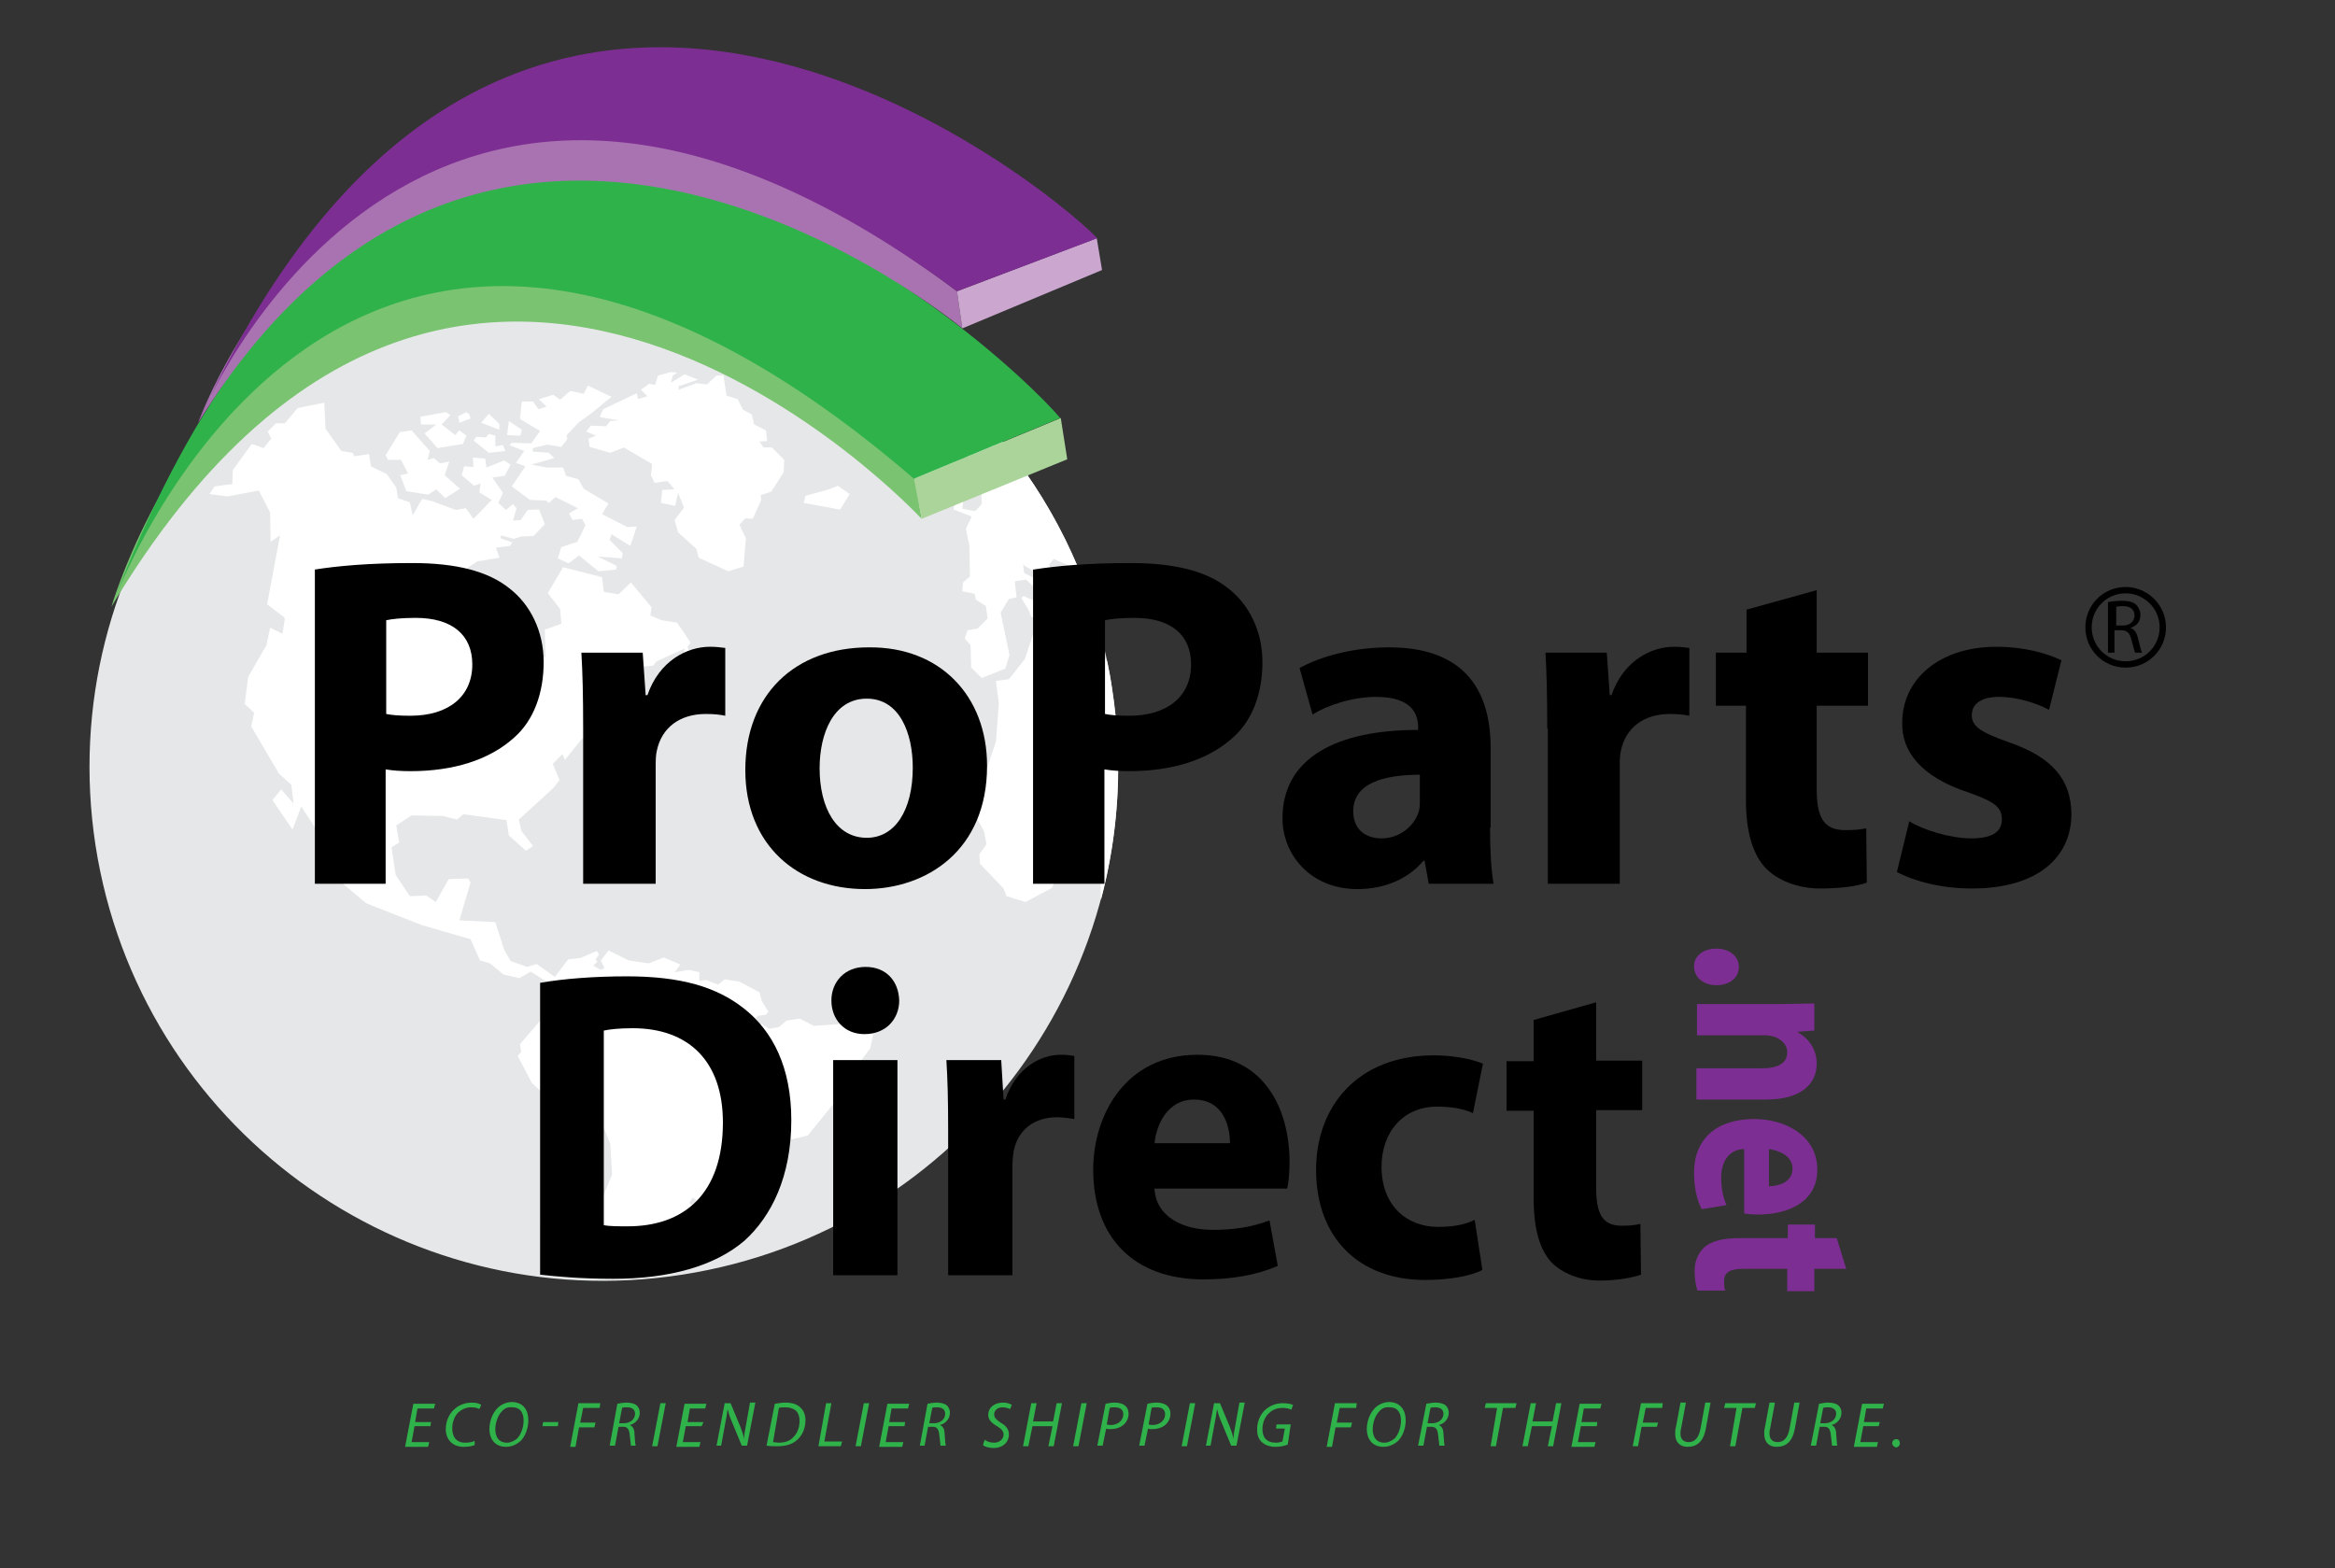
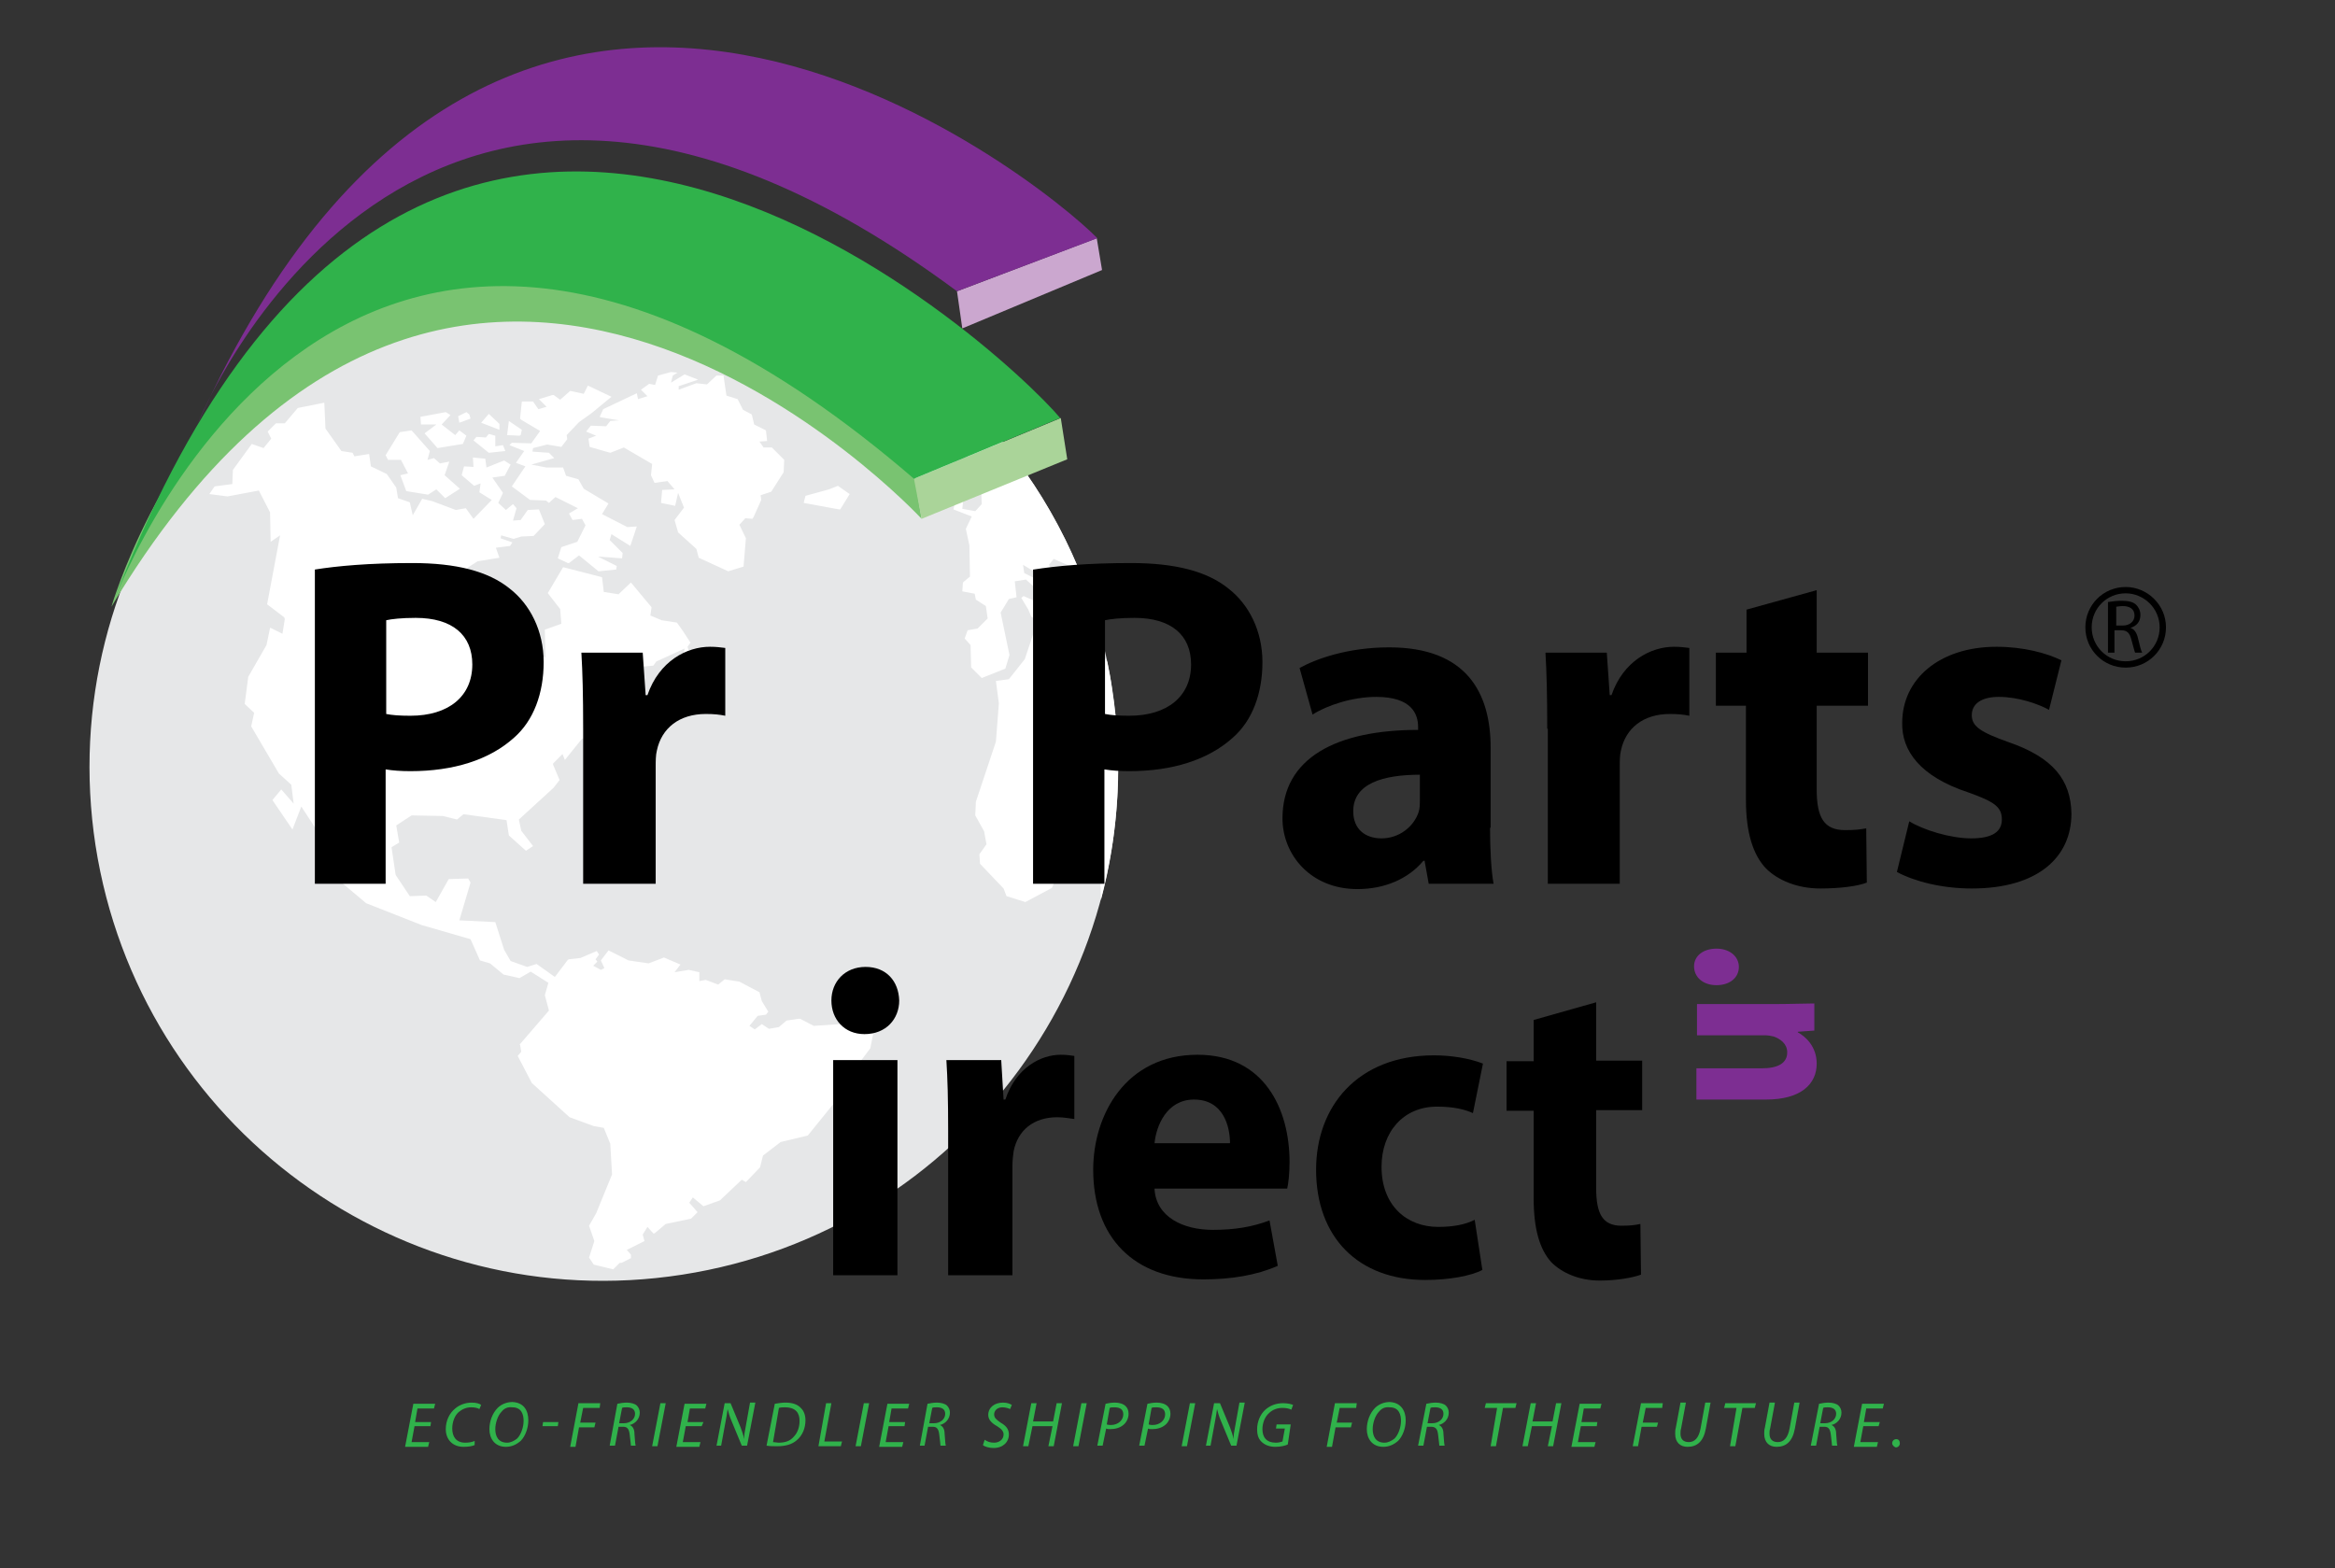
<svg xmlns="http://www.w3.org/2000/svg" xmlns:xlink="http://www.w3.org/1999/xlink" version="1.1" id="Layer_1" x="0px" y="0px" viewBox="0 0 396 266" style="enable-background:new 0 0 396 266;" xml:space="preserve">
  <rect x="0" y="0" width="396" height="266" fill="#333333" stroke="none" />
  <style type="text/css">
	.st0{fill:#30B24B;}
	.st1{clip-path:url(#SVGID_2_);fill-rule:evenodd;clip-rule:evenodd;fill:#E6E7E8;}
	.st2{clip-path:url(#SVGID_2_);fill-rule:evenodd;clip-rule:evenodd;fill:#FFFFFF;}
	.st3{clip-path:url(#SVGID_2_);fill:#79C371;}
	.st4{clip-path:url(#SVGID_2_);fill:#AAD499;}
	.st5{clip-path:url(#SVGID_2_);fill:#30B24B;}
	.st6{clip-path:url(#SVGID_2_);fill:#A973B1;}
	.st7{clip-path:url(#SVGID_2_);fill:#CBA7CF;}
	.st8{clip-path:url(#SVGID_2_);fill:#7D2E92;}
	.st9{clip-path:url(#SVGID_2_);}
	.st10{clip-path:url(#SVGID_2_);fill:none;stroke:#000000;stroke-width:1.073;stroke-miterlimit:10;}
	.st11{fill:none;}
</style>
  <path class="st0" d="M73,241.9h-2.7l-0.5,2.7h3l-0.2,0.8h-3.9l1.4-7.3h3.7l-0.2,0.8h-2.8l-0.4,2.3h2.7L73,241.9z M80.5,245.1  c-0.4,0.2-1.1,0.3-1.9,0.3c-1.8,0-3-1.2-3-3c0-1.4,0.6-2.7,1.6-3.5c0.7-0.6,1.7-1,2.8-1c0.8,0,1.4,0.2,1.6,0.4l-0.3,0.7  c-0.3-0.2-0.8-0.3-1.4-0.3c-0.8,0-1.5,0.3-2.1,0.8c-0.7,0.6-1.1,1.7-1.1,2.8c0,1.3,0.6,2.4,2.2,2.4c0.6,0,1.2-0.1,1.6-0.3  L80.5,245.1z M89.6,240.9c0,1.3-0.5,2.7-1.3,3.5c-0.7,0.6-1.5,1-2.5,1c-1.9,0-2.8-1.4-2.8-3c0-1.3,0.5-2.7,1.4-3.6  c0.6-0.6,1.5-1,2.5-1C88.9,237.9,89.6,239.3,89.6,240.9z M85.1,239.4c-0.7,0.7-1.1,2-1.1,3c0,1.2,0.5,2.3,2,2.3  c0.6,0,1.2-0.3,1.7-0.7c0.7-0.7,1.1-2,1.1-3c0-1-0.3-2.3-1.9-2.3C86.1,238.6,85.5,238.9,85.1,239.4z M94.7,241.2l-0.1,0.7h-2.6  l0.1-0.7H94.7z M98.1,238h3.7l-0.1,0.8h-2.8l-0.5,2.5h2.6l-0.2,0.8h-2.6l-0.6,3.3h-0.9L98.1,238z M104.7,238.1  c0.4-0.1,1.1-0.2,1.6-0.2c0.7,0,1.4,0.2,1.7,0.5c0.3,0.3,0.5,0.7,0.5,1.2c0,1.1-0.8,1.9-1.7,2.1l0,0c0.5,0.2,0.8,0.7,0.8,1.5  c0.1,1,0.1,1.7,0.2,2H107c0-0.2-0.1-0.9-0.2-1.8c-0.1-1-0.4-1.4-1.1-1.4h-0.8l-0.6,3.2h-0.9L104.7,238.1z M105,241.4h0.8  c1.1,0,1.9-0.7,1.9-1.6c0-0.8-0.6-1.1-1.4-1.1c-0.4,0-0.6,0-0.8,0.1L105,241.4z M112.9,238l-1.4,7.3h-0.9l1.4-7.3H112.9z M119,241.9  h-2.7l-0.5,2.7h3l-0.2,0.8h-3.9l1.4-7.3h3.7l-0.2,0.8H117l-0.4,2.3h2.7L119,241.9z M121.5,245.3l1.4-7.3h1l1.7,4.1  c0.3,0.8,0.5,1.4,0.6,2l0,0c0-0.7,0.1-1.3,0.3-2.3l0.7-3.9h0.9l-1.4,7.3h-0.9l-1.7-4.1c-0.4-0.9-0.5-1.4-0.7-2.1l0,0  c-0.1,0.7-0.2,1.4-0.4,2.4l-0.7,3.8H121.5z M131.4,238.1c0.6-0.1,1.2-0.2,1.8-0.2c1.2,0,2.1,0.3,2.7,1c0.4,0.4,0.7,1.1,0.7,2  c0,1.3-0.5,2.6-1.5,3.4c-0.8,0.7-1.9,1-3.3,1c-0.6,0-1.3,0-1.8-0.1L131.4,238.1z M131.1,244.6c0.3,0,0.7,0.1,0.9,0.1  c1.2,0,2-0.3,2.6-1c0.7-0.7,1-1.7,1-2.7c0-1.3-0.6-2.3-2.5-2.3c-0.3,0-0.7,0-1,0.1L131.1,244.6z M140.1,238h0.9l-1.2,6.5h3l-0.2,0.8  h-3.8L140.1,238z M147.4,238l-1.4,7.3h-0.9l1.4-7.3H147.4z M153.4,241.9h-2.7l-0.5,2.7h3l-0.2,0.8h-3.9l1.4-7.3h3.7l-0.2,0.8h-2.8  l-0.4,2.3h2.7L153.4,241.9z M157.3,238.1c0.4-0.1,1.1-0.2,1.6-0.2c0.7,0,1.4,0.2,1.7,0.5c0.3,0.3,0.5,0.7,0.5,1.2  c0,1.1-0.8,1.9-1.7,2.1l0,0c0.5,0.2,0.8,0.7,0.8,1.5c0.1,1,0.1,1.7,0.2,2h-0.9c0-0.2-0.1-0.9-0.2-1.8c-0.1-1-0.4-1.4-1.1-1.4h-0.8  l-0.6,3.2H156L157.3,238.1z M157.6,241.4h0.8c1.1,0,1.9-0.7,1.9-1.6c0-0.8-0.6-1.1-1.4-1.1c-0.4,0-0.6,0-0.8,0.1L157.6,241.4z   M167,244.2c0.4,0.3,0.9,0.5,1.6,0.5c0.8,0,1.6-0.5,1.6-1.4c0-0.5-0.3-0.9-1.1-1.4c-0.9-0.5-1.5-1.1-1.5-1.9c0-1.3,1.1-2.1,2.5-2.1  c0.7,0,1.2,0.2,1.5,0.4l-0.3,0.7c-0.2-0.1-0.7-0.3-1.3-0.3c-0.9,0-1.4,0.6-1.4,1.2c0,0.6,0.4,0.9,1.1,1.4c0.9,0.5,1.4,1.1,1.4,2  c0,1.3-1,2.3-2.6,2.3c-0.7,0-1.5-0.2-1.8-0.5L167,244.2z M175.8,238l-0.6,3.1h3.4l0.6-3.1h0.9l-1.4,7.3h-0.9l0.7-3.4h-3.4l-0.7,3.4  h-0.9l1.4-7.3H175.8z M184.3,238l-1.4,7.3H182l1.4-7.3H184.3z M187.5,238.1c0.4-0.1,1-0.2,1.6-0.2c0.7,0,1.4,0.2,1.8,0.6  c0.3,0.3,0.5,0.7,0.5,1.3c0,0.8-0.4,1.5-0.9,1.9c-0.6,0.5-1.4,0.7-2.2,0.7c-0.3,0-0.5,0-0.7-0.1l-0.6,2.9h-0.9L187.5,238.1z   M187.7,241.6c0.3,0.1,0.5,0.1,0.7,0.1c1.2,0,2.1-0.8,2.1-1.8c0-0.9-0.6-1.2-1.5-1.2c-0.4,0-0.6,0-0.8,0.1L187.7,241.6z   M194.6,238.1c0.4-0.1,1-0.2,1.6-0.2c0.7,0,1.4,0.2,1.8,0.6c0.3,0.3,0.5,0.7,0.5,1.3c0,0.8-0.4,1.5-0.9,1.9  c-0.6,0.5-1.4,0.7-2.2,0.7c-0.3,0-0.5,0-0.7-0.1l-0.6,2.9h-0.9L194.6,238.1z M194.8,241.6c0.3,0.1,0.5,0.1,0.7,0.1  c1.2,0,2.1-0.8,2.1-1.8c0-0.9-0.6-1.2-1.5-1.2c-0.4,0-0.6,0-0.8,0.1L194.8,241.6z M202.7,238l-1.4,7.3h-0.9l1.4-7.3H202.7z   M204.5,245.3l1.4-7.3h1l1.7,4.1c0.3,0.8,0.5,1.4,0.6,2l0,0c0-0.7,0.1-1.3,0.3-2.3l0.7-3.9h0.9l-1.4,7.3h-0.9l-1.7-4.1  c-0.4-0.9-0.5-1.4-0.7-2.1l0,0c-0.1,0.7-0.2,1.4-0.4,2.4l-0.7,3.8H204.5z M218.4,245c-0.4,0.2-1.2,0.4-2.1,0.4c-1,0-1.8-0.3-2.4-0.9  c-0.6-0.6-0.7-1.4-0.7-2.1c0-1.2,0.5-2.5,1.4-3.3c0.8-0.7,1.8-1.1,3-1.1c0.9,0,1.5,0.2,1.7,0.3l-0.3,0.8c-0.4-0.2-0.9-0.3-1.5-0.3  c-0.9,0-1.7,0.3-2.3,0.9c-0.7,0.6-1.1,1.7-1.1,2.7c0,1.4,0.7,2.3,2.3,2.3c0.4,0,0.8-0.1,1.1-0.2l0.4-2.2h-1.5l0.1-0.7h2.4L218.4,245  z M226.4,238h3.7l-0.1,0.8h-2.8l-0.5,2.5h2.6l-0.2,0.8h-2.6l-0.6,3.3H225L226.4,238z M238.4,240.9c0,1.3-0.5,2.7-1.3,3.5  c-0.7,0.6-1.5,1-2.5,1c-1.9,0-2.8-1.4-2.8-3c0-1.3,0.5-2.7,1.4-3.6c0.6-0.6,1.5-1,2.5-1C237.6,237.9,238.4,239.3,238.4,240.9z   M233.9,239.4c-0.7,0.7-1.1,2-1.1,3c0,1.2,0.5,2.3,2,2.3c0.6,0,1.2-0.3,1.7-0.7c0.7-0.7,1.1-2,1.1-3c0-1-0.3-2.3-1.9-2.3  C234.9,238.6,234.3,238.9,233.9,239.4z M241.9,238.1c0.4-0.1,1.1-0.2,1.6-0.2c0.7,0,1.4,0.2,1.7,0.5c0.3,0.3,0.5,0.7,0.5,1.2  c0,1.1-0.8,1.9-1.7,2.1l0,0c0.5,0.2,0.8,0.7,0.8,1.5c0.1,1,0.1,1.7,0.2,2h-0.9c0-0.2-0.1-0.9-0.2-1.8c-0.1-1-0.4-1.4-1.2-1.4H242  l-0.6,3.2h-0.9L241.9,238.1z M242.1,241.4h0.8c1.1,0,1.9-0.7,1.9-1.6c0-0.8-0.6-1.1-1.4-1.1c-0.4,0-0.6,0-0.8,0.1L242.1,241.4z   M253.9,238.8h-2.1l0.2-0.8h5.2l-0.2,0.8h-2.1l-1.2,6.5h-0.9L253.9,238.8z M260.5,238l-0.6,3.1h3.4l0.6-3.1h0.9l-1.4,7.3h-0.9  l0.7-3.4h-3.4l-0.7,3.4h-0.9l1.4-7.3H260.5z M270.8,241.9h-2.7l-0.5,2.7h3l-0.2,0.8h-3.9l1.4-7.3h3.7l-0.2,0.8h-2.8l-0.4,2.3h2.7  L270.8,241.9z M278.3,238h3.7l-0.1,0.8h-2.8l-0.5,2.5h2.6L281,242h-2.6l-0.6,3.3h-0.9L278.3,238z M285.9,238l-0.8,4.3  c-0.1,0.3-0.1,0.6-0.1,0.9c0,0.9,0.5,1.4,1.4,1.4c1,0,1.7-0.7,2-2.3l0.8-4.4h0.9l-0.8,4.4c-0.4,2.2-1.5,3.1-3.1,3.1  c-1.2,0-2.1-0.7-2.1-2.2c0-0.3,0-0.7,0.1-1l0.8-4.3H285.9z M294.5,238.8h-2.1l0.2-0.8h5.2l-0.2,0.8h-2.1l-1.2,6.5h-0.9L294.5,238.8z   M301,238l-0.8,4.3c-0.1,0.3-0.1,0.6-0.1,0.9c0,0.9,0.5,1.4,1.4,1.4c1,0,1.7-0.7,2-2.3l0.8-4.4h0.9l-0.8,4.4  c-0.4,2.2-1.5,3.1-3.1,3.1c-1.2,0-2.1-0.7-2.1-2.2c0-0.3,0-0.7,0.1-1l0.8-4.3H301z M308.5,238.1c0.4-0.1,1.1-0.2,1.6-0.2  c0.7,0,1.4,0.2,1.7,0.5c0.3,0.3,0.5,0.7,0.5,1.2c0,1.1-0.8,1.9-1.7,2.1l0,0c0.5,0.2,0.8,0.7,0.8,1.5c0.1,1,0.1,1.7,0.2,2h-0.9  c0-0.2-0.1-0.9-0.2-1.8c-0.1-1-0.4-1.4-1.1-1.4h-0.8l-0.6,3.2h-0.9L308.5,238.1z M308.7,241.4h0.8c1.1,0,1.9-0.7,1.9-1.6  c0-0.8-0.6-1.1-1.4-1.1c-0.4,0-0.6,0-0.8,0.1L308.7,241.4z M318.6,241.9H316l-0.5,2.7h3l-0.2,0.8h-3.9l1.4-7.3h3.7l-0.2,0.8h-2.8  l-0.4,2.3h2.7L318.6,241.9z M320.9,244.8c0-0.4,0.3-0.7,0.7-0.7c0.4,0,0.6,0.3,0.6,0.7c0,0.4-0.3,0.7-0.7,0.7  C321.2,245.4,320.9,245.1,320.9,244.8z" />
  <g>
    <defs>
      <rect id="SVGID_1_" x="-115" y="-69" width="612" height="396" />
    </defs>
    <clipPath id="SVGID_2_">
      <use xlink:href="#SVGID_1_" style="overflow:visible;" />
    </clipPath>
    <path class="st1" d="M89.1,43.9c47.6-7.4,92.1,25.3,99.5,72.8c7.4,47.6-25.3,92.1-72.9,99.5c-47.6,7.4-92.1-25.2-99.5-72.8   C8.9,95.8,41.5,51.3,89.1,43.9" />
    <path class="st2" d="M110.3,104.4l0.2-1.4l-3.5-4.2l-2.1,2l-2.5-0.4l-0.3-2.5l-6.6-1.7l-2.6,4.4l2.1,2.7l0.2,2.5l-2.8,1l0.1,4.7   l-3-0.8l-1.1-3l0-1.5l-8.6-3.8l-0.2-2.3l-1.9-1.2l-0.3-1.4l3.6-2.3l3.7-0.6l-0.6-1.7l2.4-0.3l0.4-0.6l-2-0.7l0.1-0.5l2.1,0.6   l1.3-0.4l2.1-0.1l1.9-2l-1-2.5l-1.9,0.1l-1.2,1.7L87,88.3l0.6-2.1l-0.6-0.7l-1.2,1l-1.3-1.2l0.8-1.7l-1.8-2.6l2.1-0.3l1-1.9   l-1.1-0.7l-3,1.2l-0.2-1.5l-2.1-0.2l0.1,1.6l-1.6-0.1l-0.4,1.5l2.1,1.8l1.1-0.4l-0.2,1.5l2.1,1.3l-3.1,3.2L79,86.2l-1.7,0.3   L73.3,85l-1.7-0.4L70,87.4l-0.5-2.2l-2-0.7l-0.3-1.8l-1.6-2.3l-2.7-1.3l-0.3-2.1l-2.5,0.4l-0.3-0.6l-1.9-0.3l-2.7-3.8l-0.2-4.4   l-4.5,0.9l-2.2,2.6l-1.5,0l-1.4,1.4l0.6,1.2L44.7,76l-2-0.7l-3.2,4.4l-0.1,2.4l-3,0.4l-0.9,1.3l3.1,0.4l5.3-1l1.9,3.7l0.1,5   l1.6-1.1l-2.2,11.7l2.9,2.2l0.1,0.3l-0.4,2.5l-2-1l-0.1,0l-0.6,2.9l-3.1,5.4l-0.6,4.6l1.6,1.5l-0.5,2.3l4.7,8l2.1,1.9l0.4,3.2   l-2.1-2.4l-1.5,1.8l3.4,5l1.5-3.9l5.3,8.1l-0.6,3l6.3,5.3l9.4,3.7l8.3,2.4l1.6,3.6l1.7,0.5l2.3,1.9l2.7,0.6l1.9-1.1l3,1.9l-0.6,2.1   l0.7,2.6l-5,5.8l0.1,0l0.2,1.2l-0.6,0.7l2.4,4.6l6.4,5.8l4.1,1.5l1.7,0.3l1.1,2.7l0.3,5.2l-2.7,6.6l-1.2,2.1l0.9,2.6l-0.9,2.8   l0.8,1.2l3.3,0.8l1.1-1.1l0.3,0l1.6-0.8l0-0.6l-0.7-0.8l3-1.5l-0.3-1.1l0.8-1.3l1,1.1l0.2,0l1.9-1.6l4.3-0.9l1.1-1.1l-1.4-1.6   l0.6-0.9l1.8,1.5l2.8-1l3.7-3.5l0.7,0.4l2.4-2.5l0.5-2l3-2.3l4.6-1.1l5.5-6.8l3.6-6l1.5-2l0.5-2.5l-4-1.7L138,174l-2.3-1.2   c-0.1,0-0.2,0-0.3,0l-2,0.3l-1.3,1.1l-1.7,0.3l-1.2-0.8l-1.2,0.9l-0.9-0.6l1.4-1.7l1.4-0.2l0.4-0.5l-1.1-1.8l-0.4-1.5l-3.4-1.8   l-2.5-0.4l-1.1,0.9l-2.1-0.8l-1.1,0.2l0-1.5l-1.8-0.4l-2.4,0.4l1-1.3l-2.8-1.2l-2.6,1l-3.4-0.5l-3.4-1.7l-1.3,1.7l0.6,1.3l-0.6,0.3   l-1.3-0.7l0.7-0.7l-0.3-0.4l0.6-0.8l-0.4-0.6l-2.8,1.2l-0.1,0l-1.8,0.2l-0.2,0.1l-2.2,2.9l-3.1-2.2l-1.6,0.5l-2.8-1l-1.1-1.9   l-1.5-4.7l-6.1-0.3l1.9-6.4l-0.4-0.7l-3.3,0.1l-2.2,3.9l-1.6-1.1l-2.8,0.1l-2.4-3.6l-0.7-4.7l1.3-0.8l-0.5-2.9l2.6-1.7l5.3,0.1   l2.4,0.6l1.1-0.9l7.3,1l0.4,2.6l2.9,2.6l1.2-0.8l-2-2.6L88,139l5.9-5.4l1-1.3l-1.1-2.6l0-0.2l1.6-1.6l0.4,1l2.9-3.6l2.1-0.4   l2.1-2.7l6-2.5l-2.1,2.2l2.1,0.4l0-0.2l2.4-2.8l-0.3-1.4l-1.6-0.1l-2.8-1.8l1.9-2.9l2.3-0.2l0.5-0.7l4.8-2.2l-0.6,3.7l-0.9,1.2   l6,0.3l1.1-2.1l-4.4-1.1l-0.7-2.3l0.5-0.7l-1.3-2l-1-1.4l-2.6-0.4L110.3,104.4z M120.3,44.8c27.8,5.8,51.5,25,62.6,51.6l-1.7-0.5   l-2.5-1.1l-0.8,1l1.8,3.7l-0.4,0.6l-2-2l-3.8-2.3l0.2,1.4l2.8,1.4l1,2.1l-0.1,0.7l-3.4-3.1l-1.9,0.3l0.3,2.7l-1.3,0.3l-1.4,2.3   l1.5,7.2l-0.7,2.3l-4,1.6l-1.8-1.8l-0.1-3.8l-1-1.1l0.5-1.4l1.7-0.3l1.7-1.7l-0.3-2.1l-1.7-1.1l-0.2-1l-2.1-0.4l0.1-1.4l0.1-0.2   l1.1-0.9l-0.1-5.3l-0.6-2.8l1-2.1l-3.1-1.2l0.5-2.2l1.2,0.3l-0.2,1.8l2.2,0.4l1.1-1.2l-0.1-2.3l-3.4-4.5l1.2-0.4l-0.1-0.8l0-0.2   l-3-1.1l1.2-3.6l-2.3-0.8l0.3,2.8l-6-5.6l-0.6,0.8l7.8,7.9l3.1,5.5l-0.5,0.5l-3.4-3l-0.5,0.1l0.7,2.7l-1.3,0.6l-4.6-3.2l-0.2-4.9   l-2.8-4.1l-3.1-3.4l0.5-0.9l-2-2.6l-0.3-1.7l1.7,0.5l3.9,2.6l2.6-0.1l-6.5-5.8l-4.6-3.8l-2.4-0.1l-5.7-3.8l0.3-0.6l5.6,2.1   l-3.3-3.1l-14.4-4.5L120.3,44.8z M187.8,112.3c0.3,1.5,0.6,3,0.8,4.6c1.9,12.3,1.1,24.5-1.9,35.8l-0.2-7.3l-1.1-2.2l-1.1,1.7   l-3-1.4l-2.9,7.1l-4.5,2.4l-3.2-1l-0.5-1.3l-4-4.2l-0.1-1.6l1.2-1.7l-0.4-2.2l-1.5-2.7l0.1-2.3l3.4-10.2l0.5-6.5l-0.5-3.8l2.2-0.3   l2.7-3.4l1.5-4.5l1.8,0.6l1.1,2.3l3.6-0.8l-0.4-4.2l1.4-1.8L187.8,112.3z M173.2,101.4l1.2,2l0.5,1.2l1.8,1.1l0.3-0.8l-1.5-0.8   c-0.1-0.3,0-0.2,0-0.3l-0.1-1.9l-1.8-0.8L173.2,101.4z M131.1,57.5l-0.7,1.1l0.3,0.1l2.5,1.1l-2.2,0.7l0.3,0.5l2.6-0.4l2.6,1.2   l0.2-0.9l0-0.1l-2.6-1.2l-0.3-1.1L131.1,57.5z M140.6,83l-4,1.1l-0.3,1.2l6,1.1l0.2,0l1.6-2.6l-2-1.4L140.6,83z M103.5,71.4   l-0.7,0.9l-2.6-0.1l-0.8,1l1.7,0.7l-1.3,0.5l0.2,1.4l3.5,1l2.3-0.9l4.8,2.8l-0.2,1.9l0.6,1.3l2.2-0.3l1.2,1.4l-2.1,0.1l-0.2,2.2   l2.4,0.5l0.5-2.2l1,2.5l-1.6,2.1l0.6,2.1l3.1,2.8l0.4,1.5l5,2.3l2.6-0.8l0.4-4.8l-1.1-2.3l1-1.1l1.2,0.1l0.2-0.3l1.3-2.9l-0.1-0.8   l1.8-0.6l2.1-3.3l0.1-2.1l-2.1-2.1l-1.4,0l-0.7-1l1.3-0.1l-0.2-1.8l-2-1l-0.4-1.7l-1.5-0.8l-0.9-1.8l-1.9-0.6l-0.5-3.4l-1.2,0   l-1.6,1.5l-1.8-0.2l-3,1.1l0-0.6l3.3-1.1l-2.3-0.9l-2.3,1.4l0.3-1.2l0.8-0.5l-1.1-0.1l-2.2,0.6l-0.5,1.6l-1-0.2l-1.4,1l1.1,1.1   l-1.6,0.5l-0.2-1l-5.7,2.7l-0.6,1.3l0.3,0.1l3,0.5L103.5,71.4z M80.8,74.1l-0.5,0.6l2.6,2.1l2.8-0.3l-0.4-1l-1.3,0.2L84,73.9   l-1.1-0.3l-0.5,0.6L80.8,74.1z M88.5,68.1l-0.3,2.9l0.2,0.2l3.2,1.9l-1.5,2.1l-3.3-0.1l-0.4,0.4l2.5,1l-1.4,2l1.6,0.6l-2.3,3.4   l3.1,2.3l0.2,0l2.5,0.1l0.5,0.4l1.1-1l3.8,1.9l-1.5,0.9l0.6,1.1l1.6-0.2l0.6,1.1l-1.4,2.8l-2.7,0.9l-0.6,1.9l1.7,0.8l0.2,0l1.7-1.3   l3.3,2.7l3-0.3l0.1-0.6l-3.2-1.6l4.1,0.3l0.1-0.9l-2.2-2.2l0.3-1l3.2,2l1.1-3.3l-1.6,0.1l-4.3-2.2l1.1-1.8L99,82.9l-0.9-1.6   L96,80.7l-0.5-1.4l-2.8,0l-2.6-0.5l3.9-1.1l-0.9-0.9l-2.8-0.2l0.1-0.6l2.4-0.6l2.4,0.4l1-1.3l-0.1-0.7l2.1-2.2l2.1-1.5l3.4-2.8   l-4-1.9l-0.7,1.4l-2.3-0.5L95,67.8L93.9,67l-0.2,0l-2.3,0.7l1.3,1.3l-1.4,0.4l-0.9-1.3L88.5,68.1z M86.3,71.4L86,73.8l2.1,0.1   l0.2-0.1l0.2-0.9L86.3,71.4z M82.9,70.2l-1.3,1.5l3.1,1.2l0-1L82.9,70.2z M79.1,69.9l-1.4,0.7l0.2,1.1l1.9-0.7l-0.2-0.7L79.1,69.9z    M71.3,70.7l0.1,1.3l2.6,0l-2,1.5l2.2,2.5l4.3-0.7l0.6-1.4L77.9,73l-0.7,0.8L74.9,72l1.5-1.6l-0.8-0.5L71.3,70.7z M65.4,77.2   l0.4,0.8l2.2,0l1.2,2.3l-1.3,0.3l1,2.7l3.7,0.6l1.4-0.9l1.5,1.5l2.5-1.6l-2.6-2.3l0.8-2.3l-1.6,0.3l-1-0.9L72.5,78l0.4-1.5   l-3.1-3.5l-2,0.3L65.4,77.2z" />
    <path class="st3" d="M156.3,88c0,0-78-84.4-137.4,14.9c0,0,31.8-110,136.2-22.2L156.3,88z" />
    <polygon class="st4" points="155,81.2 156.3,88 181,77.9 179.9,70.9  " />
    <path class="st5" d="M18.9,103c0,0,37.8-106.4,136.1-21.8l24.8-10.3C170.1,59.3,70.6-34.1,18.9,103" />
-     <path class="st6" d="M163.2,55.7c0,0-78.8-65.9-129.6,16c0,0,33.5-93.6,128.7-22.3L163.2,55.7z" />
    <polygon class="st7" points="162.3,49.4 163.2,55.7 186.9,45.8 186,40.4  " />
    <path class="st8" d="M33.6,71.7c0,0,36.2-90.9,128.7-22.3l23.8-9C177,31,85.8-43.6,33.6,71.7" />
    <path class="st9" d="M53.4,96.6c3.8-0.6,9.1-1.1,16.5-1.1c7.5,0,12.9,1.4,16.5,4.3c3.5,2.7,5.8,7.2,5.8,12.5c0,5.3-1.7,9.9-5,12.8   c-4.2,3.8-10.3,5.7-17.6,5.7c-1.6,0-3-0.1-4.2-0.3v19.4H53.4V96.6z M65.5,121.1c1,0.2,2.2,0.3,4.1,0.3c6.5,0,10.5-3.3,10.5-8.7   c0-5-3.4-7.9-9.6-7.9c-2.4,0-4.1,0.2-5,0.4V121.1z" />
    <path class="st9" d="M98.9,123.6c0-5.8-0.1-9.5-0.3-12.9H109l0.5,7.2h0.3c2-5.8,6.7-8.2,10.6-8.2c1.1,0,1.7,0.1,2.6,0.2v11.5   c-1-0.2-1.9-0.3-3.3-0.3c-4.5,0-7.5,2.4-8.3,6.2c-0.2,0.8-0.2,1.8-0.2,2.7v19.9H98.9V123.6z" />
-     <path class="st9" d="M167.4,129.9c0,14.3-10.2,20.9-20.7,20.9c-11.5,0-20.3-7.5-20.3-20.2c0-12.7,8.3-20.8,21-20.8   C159.4,109.7,167.4,118,167.4,129.9 M139,130.3c0,6.7,2.8,11.8,8,11.8c4.8,0,7.8-4.7,7.8-11.9c0-5.8-2.2-11.7-7.8-11.7   C141.3,118.5,139,124.5,139,130.3" />
    <path class="st9" d="M175.3,96.6c3.8-0.6,9.1-1.1,16.5-1.1c7.5,0,12.9,1.4,16.5,4.3c3.5,2.7,5.8,7.2,5.8,12.5c0,5.3-1.7,9.9-5,12.8   c-4.2,3.8-10.3,5.7-17.6,5.7c-1.6,0-3-0.1-4.2-0.3v19.4h-12.1V96.6z M187.4,121.1c1,0.2,2.2,0.3,4.1,0.3c6.5,0,10.5-3.3,10.5-8.7   c0-5-3.4-7.9-9.6-7.9c-2.4,0-4.1,0.2-5,0.4V121.1z" />
    <path class="st9" d="M252.7,140.4c0,3.7,0.2,7.3,0.6,9.5h-11l-0.7-3.9h-0.2c-2.6,3.1-6.6,4.8-11.2,4.8c-7.9,0-12.7-5.8-12.7-12   c0-10.2,9.1-15,23-15v-0.5c0-2.2-1.1-5.1-7.1-5.1c-4,0-8.3,1.4-10.8,3l-2.2-7.9c2.7-1.5,8.1-3.5,15.2-3.5c13.1,0,17.2,7.7,17.2,17   V140.4z M240.9,131.4c-6.4,0-11.4,1.5-11.4,6.2c0,3.1,2.1,4.6,4.8,4.6c3,0,5.5-2,6.3-4.5c0.2-0.6,0.2-1.4,0.2-2.1V131.4z" />
    <path class="st9" d="M262.4,123.6c0-5.8-0.1-9.5-0.3-12.9h10.4l0.5,7.2h0.3c2-5.8,6.7-8.2,10.6-8.2c1.1,0,1.7,0.1,2.6,0.2v11.5   c-1-0.2-1.9-0.3-3.3-0.3c-4.5,0-7.5,2.4-8.3,6.2c-0.2,0.8-0.2,1.8-0.2,2.7v19.9h-12.2V123.6z" />
-     <path class="st9" d="M308.1,100.1v10.6h8.7v9h-8.7v14.2c0,4.7,1.2,6.9,4.8,6.9c1.7,0,2.5-0.1,3.6-0.3l0.1,9.2c-1.5,0.6-4.5,1-7.9,1   c-3.9,0-7.2-1.4-9.2-3.4c-2.2-2.3-3.4-6.1-3.4-11.6v-16H291v-9h5.2v-7.3L308.1,100.1z" />
+     <path class="st9" d="M308.1,100.1v10.6h8.7v9h-8.7v14.2c0,4.7,1.2,6.9,4.8,6.9c1.7,0,2.5-0.1,3.6-0.3l0.1,9.2c-1.5,0.6-4.5,1-7.9,1   c-3.9,0-7.2-1.4-9.2-3.4c-2.2-2.3-3.4-6.1-3.4-11.6v-16H291v-9h5.2v-7.3L308.1,100.1" />
    <path class="st9" d="M323.8,139.3c2.2,1.4,6.9,2.9,10.5,2.9c3.7,0,5.2-1.2,5.2-3.2c0-2.1-1.2-3-5.7-4.6   c-8.2-2.7-11.3-7.1-11.2-11.8c0-7.4,6.3-12.9,16-12.9c4.6,0,8.6,1.1,11,2.3l-2.1,8.4c-1.8-1-5.2-2.2-8.5-2.2c-3,0-4.6,1.2-4.6,3.1   c0,1.9,1.5,2.9,6.3,4.6c7.5,2.6,10.5,6.4,10.6,12.1c0,7.4-5.7,12.7-16.9,12.7c-5.1,0-9.7-1.2-12.7-2.8L323.8,139.3z" />
-     <path class="st9" d="M91.6,166.7c4-0.7,9.2-1.1,14.7-1.1c9.2,0,15.2,1.8,19.8,5.4c5,3.9,8.1,10.1,8.1,19c0,9.6-3.4,16.3-7.9,20.4   c-5.1,4.4-12.9,6.5-22.3,6.5c-5.6,0-9.7-0.4-12.4-0.7V166.7z M102.4,207.8c0.9,0.2,2.5,0.2,3.8,0.2c9.9,0.1,16.4-5.6,16.4-17.6   c0-10.5-5.9-16-15.3-16c-2.4,0-4,0.2-4.9,0.4V207.8z" />
    <path class="st9" d="M152.5,169.7c0,3.1-2.2,5.7-5.9,5.7c-3.4,0-5.6-2.5-5.6-5.7c0-3.2,2.3-5.7,5.8-5.7   C150.3,164,152.4,166.4,152.5,169.7 M141.3,179.8h10.9v36.5h-10.9V179.8z" />
    <path class="st9" d="M160.8,191.8c0-5.4-0.1-8.9-0.3-12h9.3l0.4,6.7h0.3c1.8-5.4,6-7.6,9.4-7.6c1,0,1.5,0.1,2.3,0.2v10.7   c-0.9-0.1-1.7-0.3-2.9-0.3c-4,0-6.7,2.2-7.4,5.8c-0.1,0.7-0.2,1.6-0.2,2.5v18.5h-10.9V191.8z" />
    <path class="st9" d="M195.8,201.7c0.3,4.7,4.8,6.9,9.9,6.9c3.7,0,6.7-0.5,9.6-1.6l1.4,7.7c-3.6,1.6-7.9,2.3-12.6,2.3   c-11.9,0-18.7-7.2-18.7-18.6c0-9.3,5.5-19.5,17.7-19.5c11.3,0,15.6,9.2,15.6,18.2c0,1.9-0.2,3.7-0.4,4.5H195.8z M208.6,193.9   c0-2.8-1.1-7.4-6.1-7.4c-4.6,0-6.4,4.4-6.7,7.4H208.6z" />
    <path class="st9" d="M251.4,215.4c-1.9,1-5.6,1.7-9.7,1.7c-11.3,0-18.5-7.2-18.5-18.7c0-10.7,7-19.4,20-19.4c2.9,0,6,0.5,8.3,1.4   l-1.7,8.4c-1.3-0.6-3.2-1.1-6.1-1.1c-5.7,0-9.4,4.3-9.4,10.2c0,6.6,4.3,10.2,9.6,10.2c2.6,0,4.6-0.4,6.2-1.2L251.4,215.4z" />
    <path class="st9" d="M270.7,170v9.9h7.8v8.4h-7.8v13.2c0,4.4,1.1,6.4,4.3,6.4c1.5,0,2.2-0.1,3.2-0.3l0.1,8.6c-1.4,0.5-4,1-7,1   c-3.5,0-6.4-1.3-8.2-3.1c-2-2.2-3-5.7-3-10.8v-14.9h-4.6v-8.4h4.6V173L270.7,170z" />
    <path class="st8" d="M291.1,160.9c2.2,0,3.8,1.3,3.8,3.1c0,1.8-1.5,3.1-3.8,3.1c-2.2,0-3.8-1.3-3.8-3.2   C287.3,162.1,288.9,160.9,291.1,160.9" />
    <path class="st8" d="M301.3,170.3c2.5,0,4.6-0.1,6.4-0.1v4.6l-2.8,0.2v0.1c1.3,0.7,3.2,2.4,3.2,5.3c0,3.5-2.7,6.1-8.6,6.1h-11.8   v-5.3h11.1c2.6,0,4.3-0.8,4.3-2.7c0-1.5-1.2-2.3-2.3-2.7c-0.4-0.1-1-0.2-1.5-0.2h-11.5v-5.3H301.3z" />
-     <path class="st8" d="M295.7,194.9c-2.6,0.1-3.8,2.3-3.8,4.8c0,1.8,0.3,3.3,0.9,4.7l-4.2,0.7c-0.9-1.7-1.3-3.9-1.3-6.2   c0-5.8,3.9-9.1,10.2-9.1c5.1,0,10.7,2.7,10.7,8.6c0,5.5-5,7.6-10,7.6c-1.1,0-2-0.1-2.4-0.2V194.9z M300,201.2c1.5,0,4-0.6,4-3   c0-2.2-2.4-3.1-4-3.3V201.2z" />
-     <path class="st8" d="M313.1,215.2h-5.4v3.8h-4.6v-3.8h-7.2c-2.4,0-3.5,0.5-3.5,2.1c0,0.7,0,1.1,0.2,1.6l-4.7,0   c-0.3-0.7-0.5-2-0.5-3.4c0-1.7,0.7-3.1,1.7-4c1.2-1,3.1-1.5,5.9-1.5h8.2v-2.3h4.6v2.3h3.7L313.1,215.2z" />
    <path class="st9" d="M357.6,102.1c0.6-0.1,1.4-0.2,2.2-0.2c1.2,0,2,0.2,2.5,0.7c0.4,0.4,0.7,1,0.7,1.7c0,1.2-0.7,1.9-1.7,2.2v0   c0.7,0.2,1.1,0.9,1.3,1.8c0.3,1.2,0.5,2.1,0.7,2.4h-1.2c-0.1-0.2-0.3-1-0.6-2.1c-0.3-1.2-0.7-1.7-1.8-1.7h-1.1v3.8h-1.1V102.1z    M358.8,106.1h1.2c1.2,0,2-0.7,2-1.7c0-1.1-0.8-1.6-2-1.6c-0.5,0-0.9,0.1-1.1,0.1V106.1z" />
    <path class="st10" d="M366.8,106.4c0,3.5-2.8,6.3-6.3,6.3c-3.5,0-6.3-2.8-6.3-6.3c0-3.5,2.8-6.3,6.3-6.3   C363.9,100.1,366.8,102.9,366.8,106.4z" />
  </g>
  <rect id="_x3C_Slice_x3E_" class="st11" width="396" height="266" />
</svg>